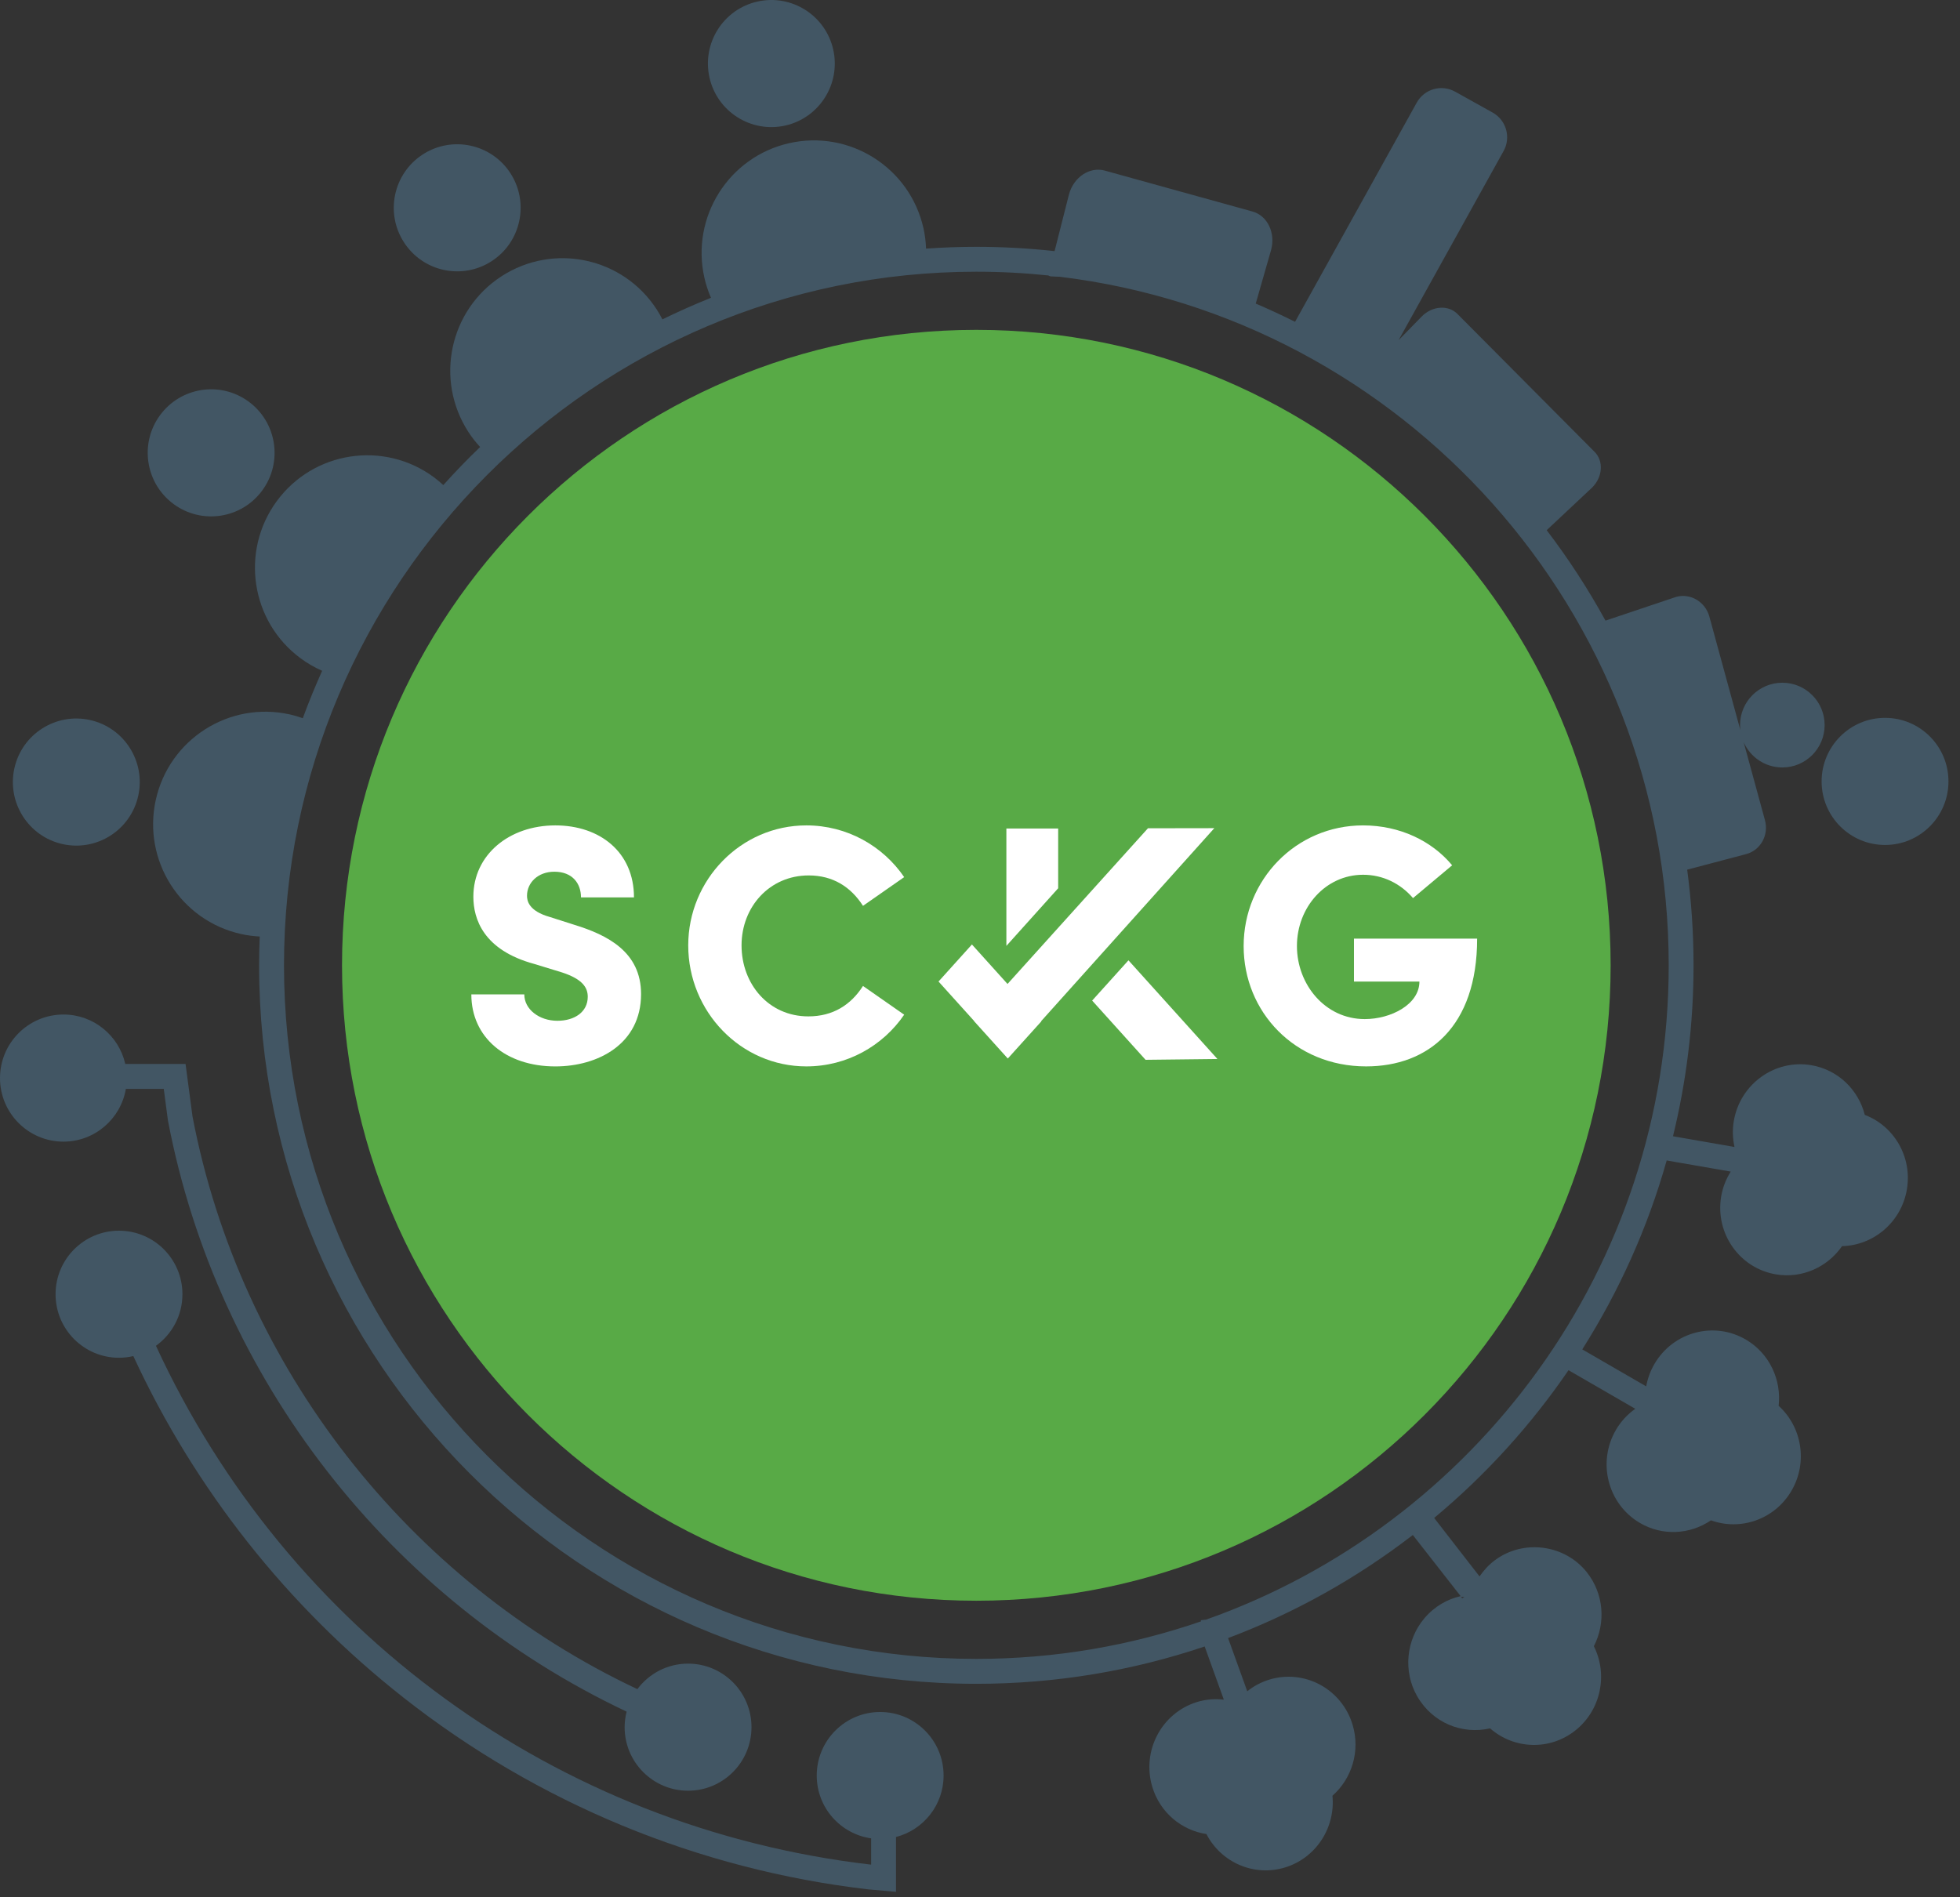
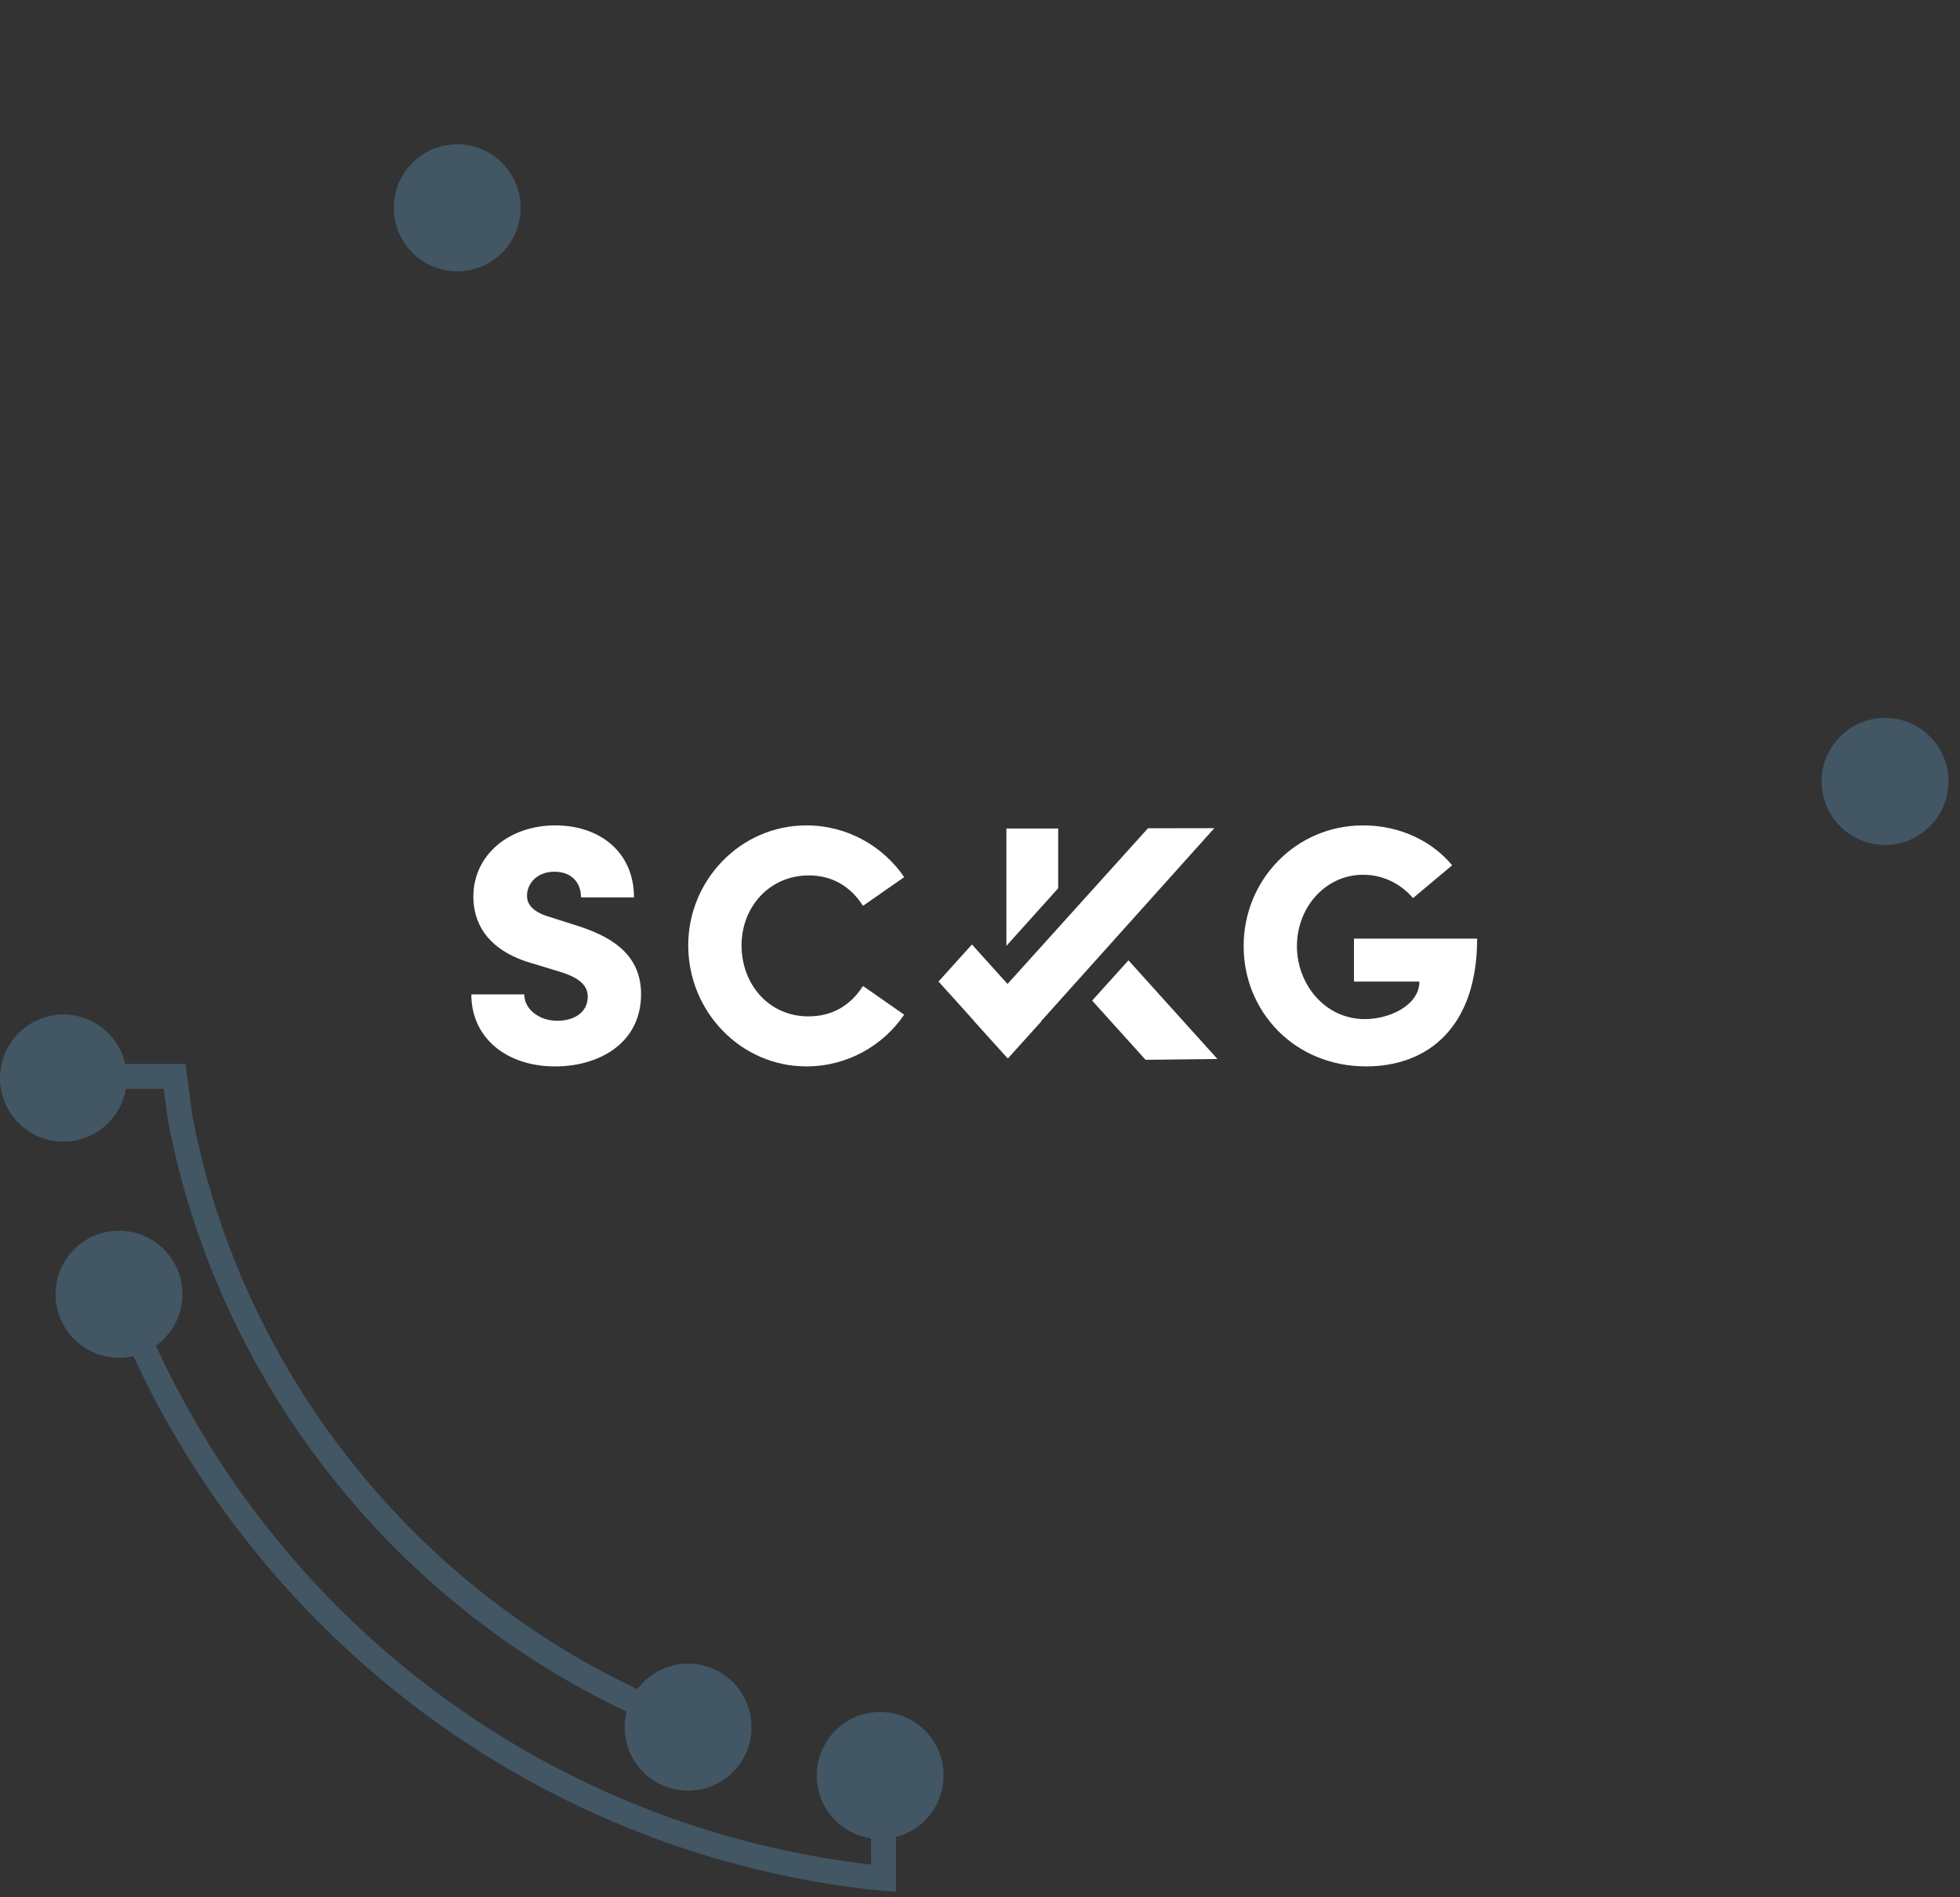
<svg xmlns="http://www.w3.org/2000/svg" width="94" height="91" viewBox="0 0 94 91" fill="none">
  <rect x="0" y="0" width="94" height="91" fill="#333333" stroke="none" />
-   <path d="M46.824 76.781C63.625 76.781 77.245 63.135 77.245 46.302C77.245 29.468 63.625 15.822 46.824 15.822C30.023 15.822 16.403 29.468 16.403 46.302C16.403 63.135 30.023 76.781 46.824 76.781Z" fill="#58AA46" />
  <path d="M90.405 34.433C88.725 34.433 87.363 35.798 87.363 37.482C87.363 39.166 88.726 40.53 90.406 40.53C92.085 40.53 93.447 39.164 93.447 37.481C93.447 35.798 92.085 34.433 90.405 34.433Z" fill="#425664" />
  <path d="M6.037 52.228H7.854L8.052 53.73L8.058 53.764C10.42 66.154 18.728 76.754 30.052 82.1C29.992 82.339 29.957 82.588 29.957 82.847C29.957 84.53 31.319 85.894 32.999 85.894C34.679 85.894 36.041 84.529 36.041 82.846C36.041 81.163 34.678 79.798 32.998 79.798C32.002 79.798 31.121 80.281 30.567 81.022C19.586 75.841 11.529 65.567 9.233 53.556L8.899 51.033H6.008C5.7 49.676 4.49 48.662 3.043 48.663C1.361 48.664 0 50.029 0 51.712C0 53.395 1.363 54.76 3.042 54.76C4.546 54.76 5.792 53.665 6.037 52.229L6.037 52.228Z" fill="#425664" />
  <path d="M42.212 82.118C40.532 82.118 39.17 83.483 39.17 85.166C39.17 86.702 40.305 87.968 41.779 88.179V89.439L41.753 89.437C26.679 87.677 13.792 78.243 7.479 64.553C8.247 64 8.749 63.099 8.749 62.079C8.749 60.396 7.386 59.032 5.706 59.032C4.026 59.032 2.665 60.397 2.665 62.08C2.665 63.763 4.027 65.127 5.707 65.127C5.943 65.127 6.173 65.097 6.394 65.046C9.344 71.425 13.777 77.042 19.339 81.418C25.788 86.492 33.491 89.675 41.631 90.625L42.971 90.744V88.114C44.283 87.775 45.255 86.585 45.254 85.165C45.254 83.482 43.892 82.118 42.212 82.118Z" fill="#425664" />
-   <path d="M3 40.488C4.64 40.853 6.265 39.817 6.63 38.173C6.994 36.53 5.96 34.902 4.32 34.537C2.68 34.172 1.054 35.208 0.69 36.851C0.326 38.494 1.36 40.123 3 40.488Z" fill="#425664" />
-   <path d="M37.663 6.022C39.301 5.651 40.33 4.02 39.961 2.378C39.591 0.736 37.963 -0.295 36.324 0.075C34.685 0.445 33.657 2.077 34.026 3.719C34.395 5.361 36.024 6.391 37.663 6.022Z" fill="#425664" />
-   <path d="M8.326 24.178C9.68 25.174 11.584 24.882 12.578 23.525C13.573 22.169 13.281 20.261 11.927 19.265C10.573 18.268 8.669 18.561 7.674 19.917C6.68 21.274 6.972 23.181 8.326 24.178Z" fill="#425664" />
  <path d="M23.582 12.525C24.992 11.61 25.393 9.721 24.48 8.309C23.566 6.897 21.681 6.495 20.272 7.41C18.863 8.326 18.461 10.214 19.375 11.626C20.288 13.038 22.173 13.441 23.582 12.525Z" fill="#425664" />
-   <path d="M89.434 53.476C89.127 52.273 88.15 51.307 86.86 51.092C85.109 50.801 83.448 52.002 83.151 53.776C83.08 54.201 83.098 54.619 83.185 55.016L80.235 54.502C80.877 51.873 81.221 49.127 81.221 46.302C81.221 44.747 81.116 43.216 80.916 41.715L83.754 40.965C84.44 40.777 84.839 40.049 84.645 39.339L83.624 35.598C83.938 36.312 84.651 36.812 85.48 36.812C86.6 36.812 87.508 35.902 87.508 34.779C87.508 33.657 86.6 32.748 85.479 32.748C84.359 32.748 83.451 33.658 83.451 34.78C83.451 34.863 83.458 34.944 83.468 35.025L81.98 29.576C81.786 28.865 81.073 28.442 80.388 28.63L76.998 29.769C76.165 28.25 75.221 26.8 74.178 25.431L76.361 23.382C76.863 22.88 76.916 22.117 76.479 21.678L69.897 15.058C69.46 14.619 68.698 14.668 68.196 15.17L67.075 16.317L72.112 7.242C72.474 6.588 72.239 5.764 71.587 5.4L69.785 4.396C69.132 4.032 68.309 4.268 67.946 4.922L62.11 15.436C61.491 15.127 60.863 14.834 60.224 14.562L60.958 12C61.186 11.175 60.787 10.344 60.067 10.145L52.985 8.183C52.265 7.984 51.497 8.491 51.269 9.317L50.577 12.045C49.343 11.91 48.091 11.839 46.823 11.839C46.012 11.839 45.21 11.869 44.413 11.925C44.401 11.6 44.362 11.272 44.288 10.944C43.633 8.037 40.75 6.212 37.849 6.867C34.948 7.523 33.127 10.412 33.781 13.318C33.857 13.656 33.965 13.978 34.098 14.284C33.306 14.601 32.53 14.947 31.768 15.319C31.686 15.159 31.598 14.999 31.497 14.845C29.879 12.344 26.544 11.632 24.049 13.254C21.553 14.875 20.843 18.216 22.461 20.716C22.631 20.979 22.821 21.218 23.026 21.441C22.415 22.028 21.827 22.637 21.26 23.268C21.115 23.134 20.963 23.005 20.801 22.885C18.404 21.122 15.033 21.638 13.272 24.04C11.512 26.443 12.028 29.819 14.425 31.583C14.751 31.823 15.095 32.019 15.45 32.176C15.115 32.921 14.805 33.679 14.522 34.45C14.32 34.379 14.112 34.316 13.897 34.268C10.994 33.621 8.117 35.455 7.472 38.364C6.827 41.273 8.657 44.156 11.561 44.801C11.86 44.868 12.159 44.905 12.456 44.921C12.438 45.38 12.426 45.84 12.426 46.303C12.426 65.306 27.857 80.766 46.824 80.766C50.651 80.766 54.334 80.135 57.775 78.975L58.694 81.526C58.272 81.477 57.834 81.507 57.401 81.641C55.703 82.168 54.746 83.989 55.263 85.709C55.635 86.948 56.673 87.793 57.859 87.973C58.561 89.332 60.138 90.037 61.641 89.571C63.131 89.109 64.051 87.649 63.903 86.136C64.829 85.317 65.251 83.997 64.869 82.73C64.352 81.01 62.557 80.043 60.858 80.57C60.468 80.691 60.119 80.883 59.817 81.124L58.898 78.573C62.106 77.364 65.087 75.689 67.758 73.628L70.052 76.561C69.411 76.707 68.799 77.05 68.314 77.621C67.433 78.657 67.287 80.171 67.961 81.353C68.709 82.662 70.15 83.207 71.464 82.903C72.606 83.909 74.33 83.983 75.563 82.995C76.787 82.014 77.12 80.316 76.44 78.962C77.014 77.85 76.928 76.454 76.101 75.413C75.045 74.082 73.069 73.82 71.704 74.831C71.403 75.054 71.158 75.323 70.958 75.616L68.781 72.811C71.242 70.761 73.413 68.375 75.225 65.723L78.427 67.575C78.062 67.834 77.742 68.168 77.501 68.583C76.596 70.133 77.101 72.127 78.628 73.038C79.729 73.694 81.059 73.604 82.056 72.924C83.48 73.442 85.116 72.88 85.917 71.508C86.712 70.147 86.419 68.444 85.302 67.432C85.442 66.196 84.874 64.936 83.749 64.266C82.221 63.356 80.249 63.875 79.345 65.425C79.145 65.767 79.016 66.13 78.951 66.499L75.884 64.725C77.644 61.947 79.02 58.901 79.933 55.663L83.004 56.197C82.782 56.551 82.62 56.95 82.546 57.388C82.249 59.162 83.427 60.836 85.177 61.127C86.44 61.337 87.652 60.769 88.343 59.773C89.859 59.737 91.19 58.618 91.453 57.049C91.715 55.492 90.838 54.012 89.435 53.477L89.434 53.476ZM70.206 76.593L70.215 76.604C70.184 76.624 70.154 76.644 70.124 76.665L70.074 76.601L70.206 76.593ZM57.837 77.688L57.588 77.717L57.605 77.769C54.223 78.935 50.596 79.571 46.825 79.571C28.515 79.571 13.62 64.646 13.62 46.302C13.62 27.957 28.515 13.033 46.825 13.033C47.992 13.033 49.144 13.094 50.28 13.213C50.295 13.228 50.324 13.24 50.384 13.257L50.826 13.276C67.256 15.262 80.03 29.315 80.03 46.303C80.03 60.782 70.75 73.128 57.837 77.689V77.688Z" fill="#425664" />
  <path d="M22.605 47.698H25.145C25.145 48.412 25.858 48.963 26.732 48.963C27.557 48.963 28.188 48.541 28.188 47.812C28.188 47.375 27.945 46.969 26.958 46.645L25.631 46.239C23.172 45.574 22.702 44.067 22.702 43.012C22.702 41.002 24.418 39.591 26.634 39.591C28.771 39.591 30.405 40.873 30.405 43.045H27.864C27.864 42.381 27.459 41.813 26.585 41.813C25.792 41.813 25.275 42.348 25.275 42.964C25.275 43.191 25.339 43.694 26.375 43.986L27.54 44.358C29.127 44.845 30.745 45.655 30.745 47.682C30.745 50.081 28.674 51.152 26.634 51.152C24.256 51.152 22.605 49.758 22.605 47.698Z" fill="white" />
  <path d="M33.007 45.347C33.007 42.201 35.531 39.591 38.671 39.591C40.629 39.591 42.344 40.58 43.364 42.072L41.389 43.45C40.806 42.542 39.949 41.991 38.784 41.991C36.907 41.991 35.564 43.499 35.564 45.347C35.564 47.195 36.858 48.752 38.768 48.752C39.95 48.752 40.807 48.2 41.389 47.293L43.364 48.671C42.344 50.163 40.629 51.151 38.671 51.151C35.531 51.151 33.007 48.525 33.007 45.347Z" fill="white" />
  <path d="M59.644 45.38C59.644 42.202 62.152 39.591 65.372 39.591C67.136 39.591 68.674 40.337 69.644 41.505L67.767 43.078C67.168 42.381 66.326 41.959 65.372 41.959C63.576 41.959 62.2 43.515 62.2 45.38C62.2 47.212 63.544 48.882 65.453 48.882C66.699 48.882 68.074 48.185 68.074 47.082H64.935V45.023H70.842C70.842 49.255 68.495 51.151 65.518 51.151C62.087 51.151 59.644 48.526 59.644 45.38Z" fill="white" />
  <path d="M50.749 39.741H48.265V45.371L50.749 42.607V39.741Z" fill="white" />
  <path d="M54.12 46.063L52.379 47.994L54.94 50.835L58.387 50.796L54.12 46.063Z" fill="white" />
  <path d="M58.238 39.724L55.055 39.729L48.32 47.197L46.613 45.303L45.011 47.08L46.718 48.973L46.713 48.978L48.329 50.769L48.333 50.764L48.338 50.769L49.94 48.993L49.931 48.983L58.238 39.724Z" fill="white" />
</svg>